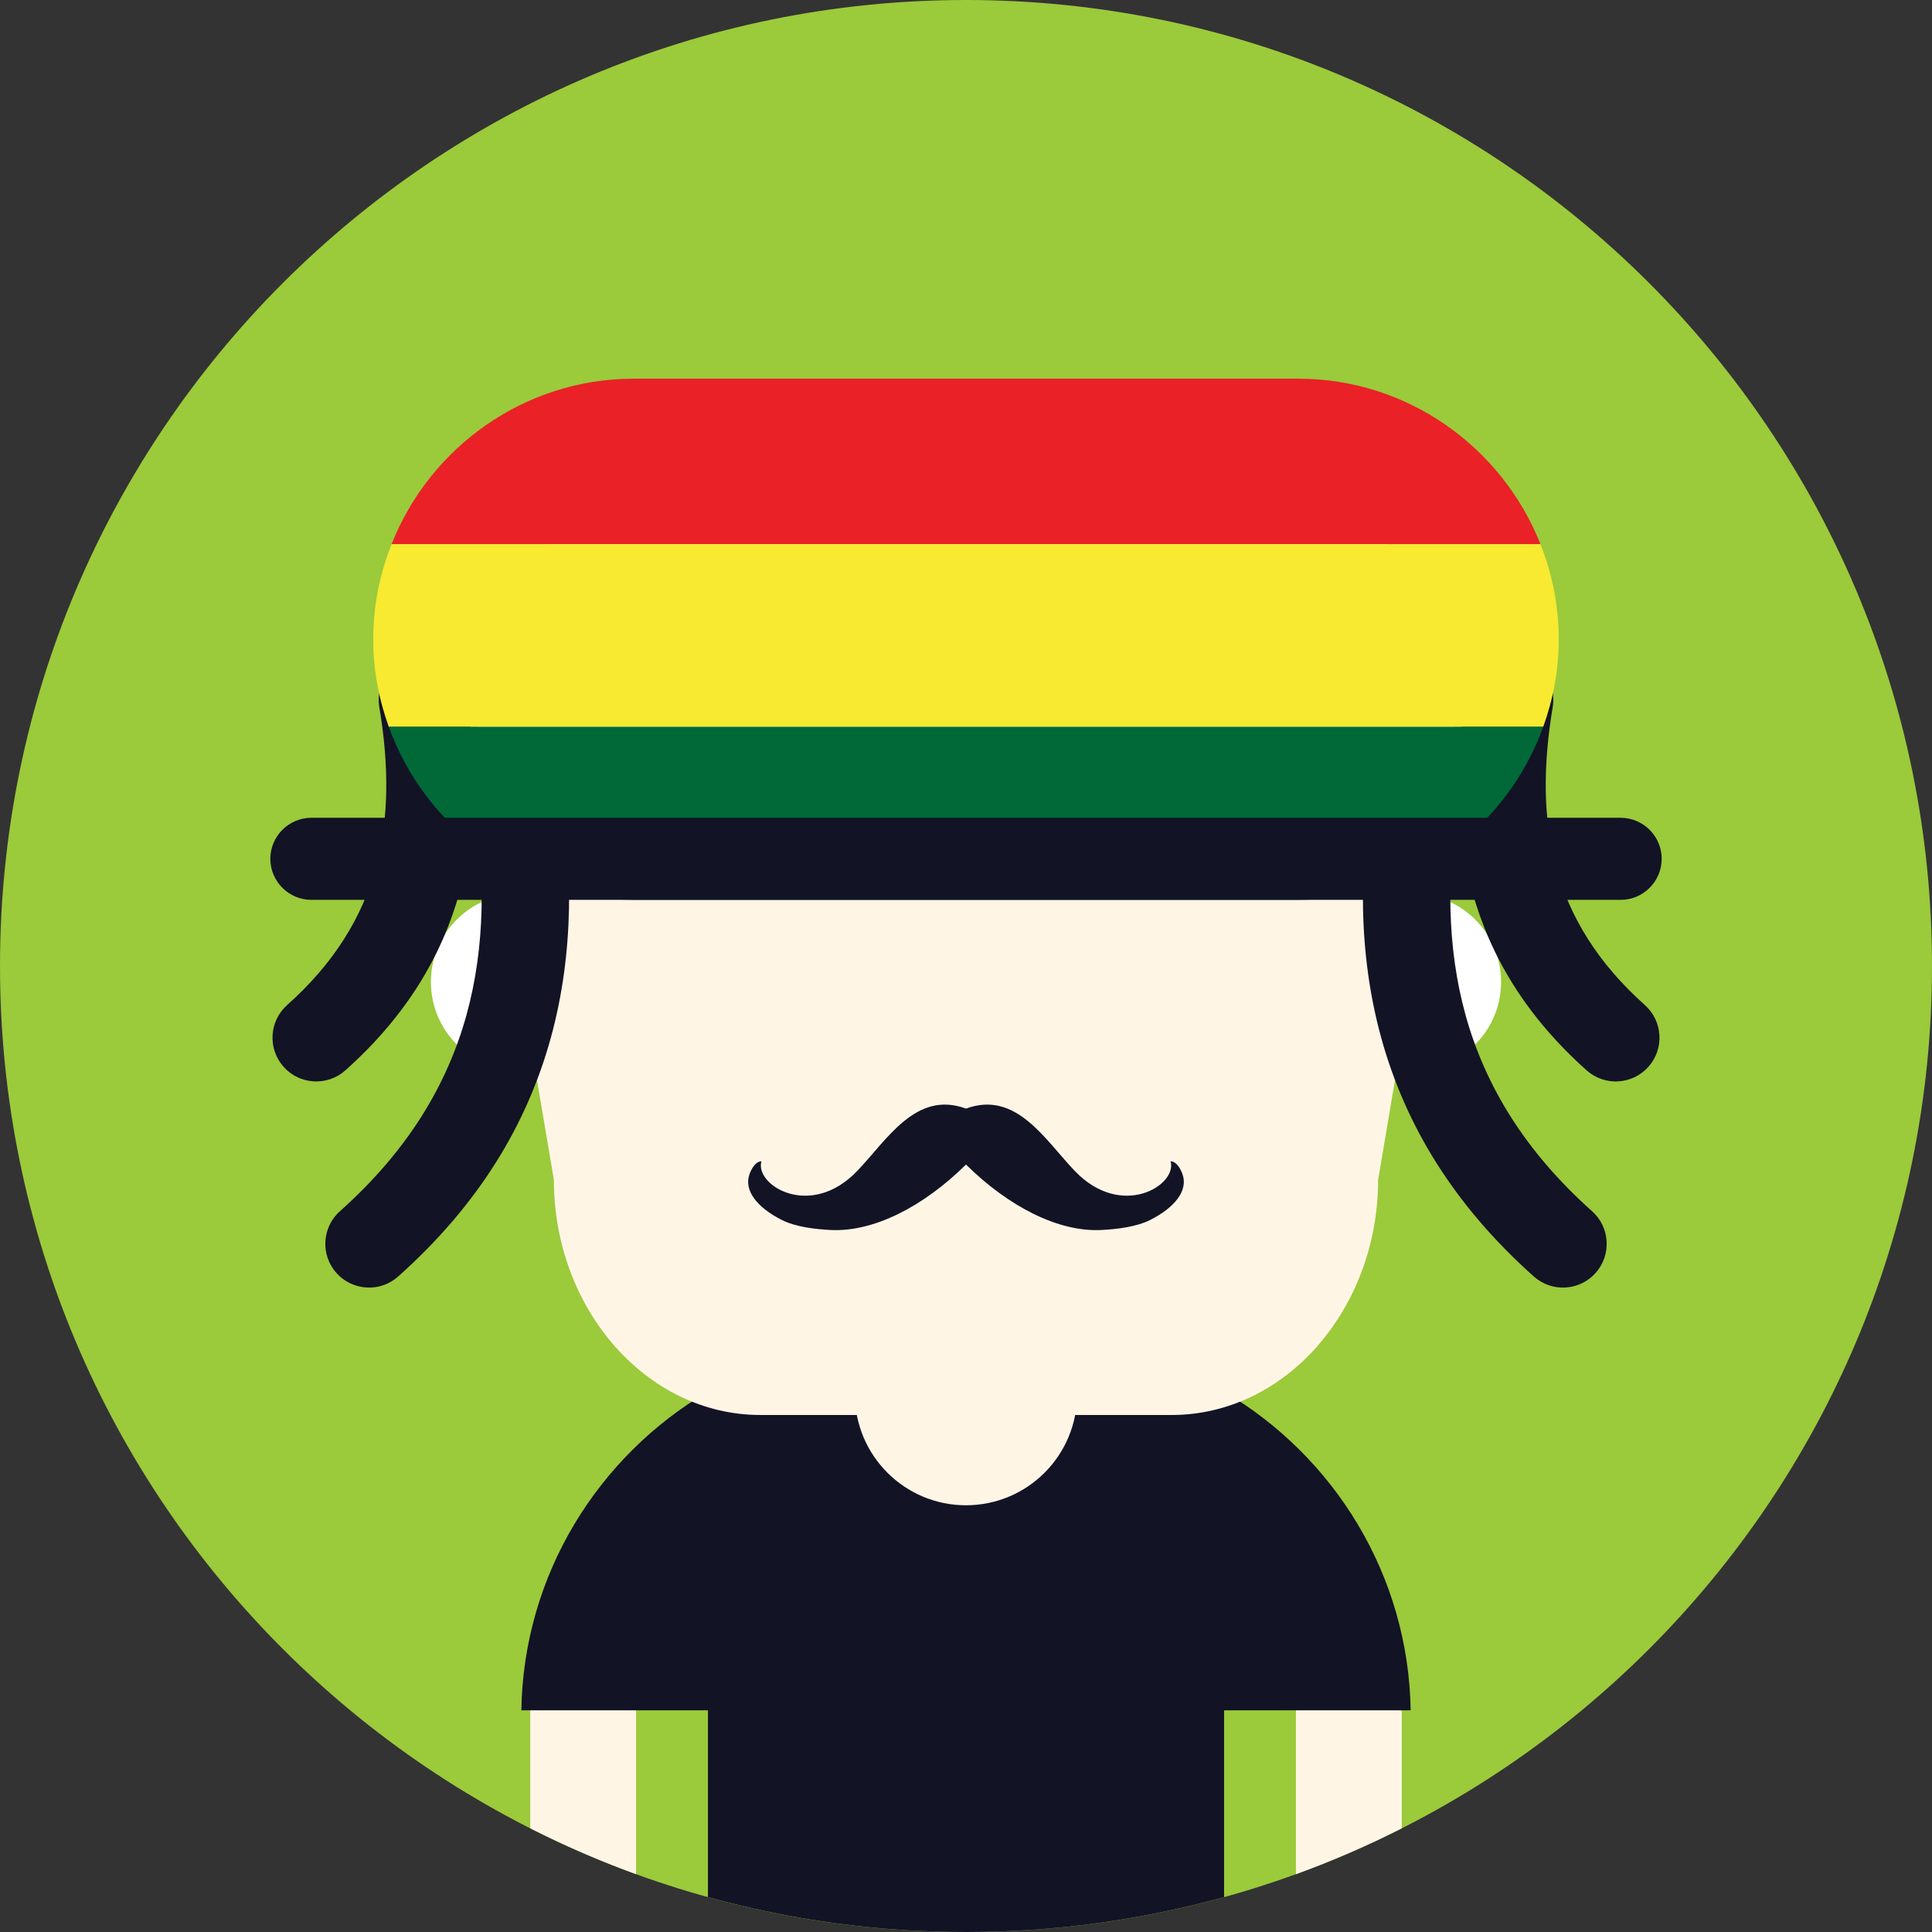
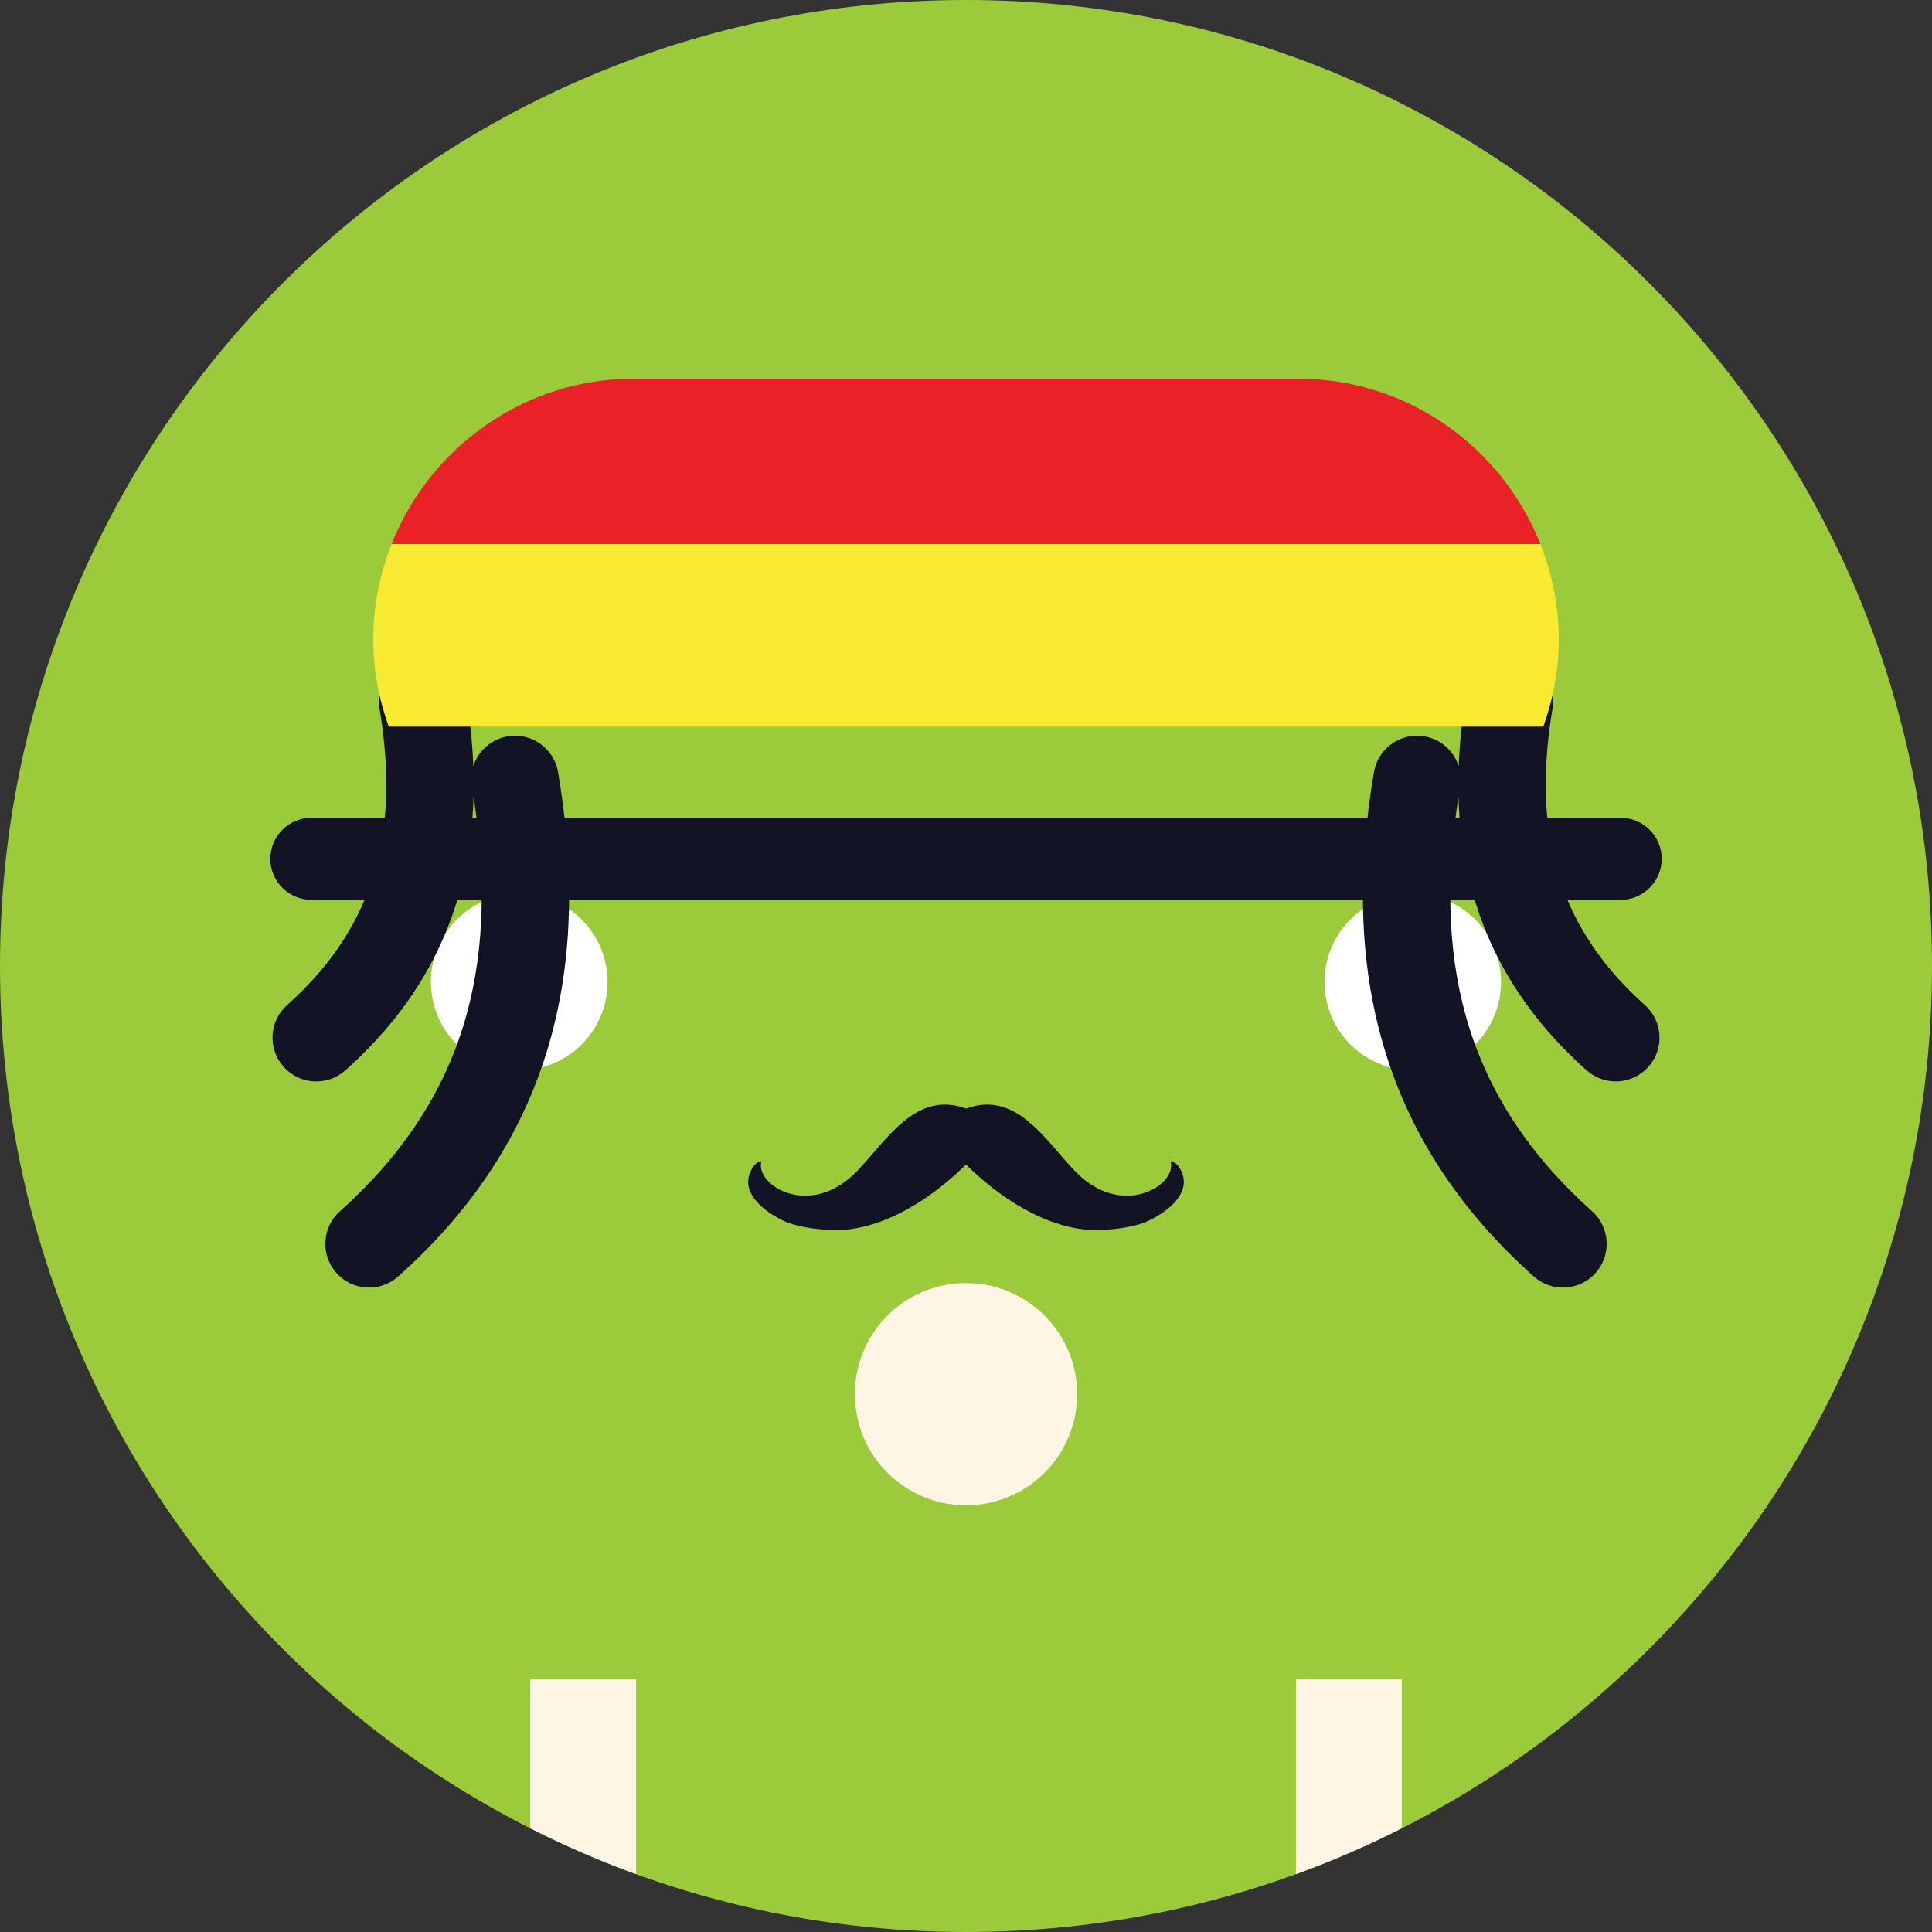
<svg xmlns="http://www.w3.org/2000/svg" version="1.1" id="Capa_1" x="0px" y="0px" viewBox="0 0 510 510" style="enable-background:new 0 0 510 510;" xml:space="preserve">
  <rect x="0" y="0" width="510" height="510" fill="#333333" stroke="none" />
  <g>
    <path style="fill:#9BCA3B;" d="M255,0C114.162,0,0,114.166,0,255c0,140.827,114.162,255,255,255c140.823,0,255-114.173,255-255   C510,114.166,395.823,0,255,0z" />
    <path style="fill:#FFF5E5;" d="M139.973,482.628c9.017,4.562,18.343,8.619,27.933,12.1v-51.455h-27.933V482.628z M342.095,443.273   v51.462c9.598-3.481,18.916-7.539,27.933-12.1v-39.363h-27.933V443.273z" />
-     <path style="fill:#121325;" d="M323.127,367.355v-7.391h-15.506c-10.771-4.031-22.407-6.244-34.541-6.244h-36.152   c-12.134,0-23.771,2.213-34.534,6.244h-15.513v7.384c-28.994,17.041-48.7,48.373-49.257,84.137h49.257v49.298   c21.685,5.995,44.529,9.217,68.127,9.217c23.59,0,46.434-3.222,68.119-9.217v-49.298h49.249   C371.827,415.721,352.121,384.389,323.127,367.355z" />
    <path style="fill:#FFFFFF;" d="M137.052,235.915c-12.863,0-23.304,10.437-23.304,23.308c0,12.879,10.44,23.315,23.304,23.315   c12.879,0,23.326-10.436,23.326-23.315C160.378,246.352,149.931,235.915,137.052,235.915z M372.94,235.915   c-12.879,0-23.311,10.437-23.311,23.308c0,12.879,10.432,23.315,23.311,23.315c12.871,0,23.304-10.436,23.304-23.315   C396.244,246.352,385.812,235.915,372.94,235.915z" />
    <path style="fill:#FFF5E5;" d="M255,338.693c-16.206,0-29.333,13.135-29.333,29.336c0,16.194,13.127,29.325,29.333,29.325   c16.198,0,29.333-13.131,29.333-29.325C284.333,351.828,271.198,338.693,255,338.693z" />
  </g>
-   <path style="fill:#FFF5E5;" d="M384.359,189.91c0-17.083-6.135-32.603-15.995-43.856c-9.875-11.246-23.507-18.23-38.493-18.23  H180.129c-14.972,0-28.595,6.993-38.479,18.246l-0.015-0.015c-9.86,11.253-15.987,26.773-15.987,43.856l20.563,121.535  c0,17.064,6.127,32.588,16.01,43.841c9.868,11.253,23.5,18.234,38.479,18.234h108.607c14.993,0,28.617-6.974,38.493-18.219  l-0.016-0.015c9.868-11.253,16.003-26.777,16.003-43.841L384.359,189.91z" />
  <g>
    <path style="fill:#121325;" d="M312.152,309.97c-0.481-1.358-1.565-3.406-3.153-3.406c1.859,6.251-12.909,15.49-25.299,2.518   c-7.934-8.298-15.505-21.301-28.7-16.439c-13.195-4.862-20.76,8.141-28.693,16.439c-12.404,12.973-27.157,3.733-25.306-2.518   c-1.58,0-2.672,2.047-3.153,3.406c-1.543,4.317,2.062,8.795,8.49,12.047c3.695,1.867,8.837,2.473,13.082,2.676   c11.178,0.516,24.274-6.112,35.58-17.282c11.306,11.17,24.402,17.797,35.588,17.282c4.237-0.203,9.379-0.809,13.074-2.676   C310.09,318.765,313.688,314.287,312.152,309.97z" />
    <path style="fill:#121325;" d="M147.326,203.858c-1.046-6.281-6.992-10.527-13.277-9.488c-4.411,0.741-7.828,3.891-9.101,7.884   c-0.248-6.39-0.956-12.864-2.062-19.401c-1.046-6.289-6.992-10.526-13.285-9.488c-6.277,1.05-10.522,7-9.477,13.282   c2.537,15.012,2.68,29.321-0.963,42.501c-3.561,12.886-10.885,25.035-23.356,36.156c-4.765,4.23-5.187,11.539-0.948,16.299   c4.229,4.765,11.538,5.19,16.303,0.949c16.011-14.283,25.502-30.184,30.222-47.255c2.25-8.148,3.395-16.48,3.62-24.967   c3.154,20.24,3.116,39.611-1.866,57.608c-5.111,18.498-15.581,35.896-33.391,51.782c-4.757,4.23-5.193,11.539-0.948,16.299   c4.245,4.765,11.547,5.19,16.304,0.949c21.347-19.047,33.984-40.194,40.262-62.884   C151.549,251.699,151.429,228.136,147.326,203.858z" />
    <path style="fill:#121325;" d="M434.195,265.305c-12.465-11.122-19.788-23.27-23.349-36.156c-3.65-13.18-3.5-27.489-0.964-42.501   c1.047-6.282-3.206-12.231-9.484-13.282c-6.284-1.039-12.23,3.199-13.277,9.488c-1.107,6.537-1.821,13.011-2.062,19.401   c-1.28-3.993-4.689-7.143-9.101-7.884c-6.285-1.039-12.231,3.207-13.277,9.488c-4.103,24.278-4.23,47.841,1.964,70.227   c6.278,22.69,18.908,43.837,40.255,62.884c4.765,4.241,12.064,3.816,16.304-0.949c4.237-4.761,3.816-12.069-0.948-16.299   c-17.802-15.886-28.271-33.285-33.391-51.782c-4.982-17.997-5.013-37.368-1.866-57.608c0.233,8.487,1.377,16.819,3.628,24.967   c4.712,17.071,14.203,32.972,30.214,47.255c4.765,4.241,12.065,3.816,16.303-0.949   C439.389,276.843,438.951,269.535,434.195,265.305z" />
  </g>
  <path style="fill:#EA2127;" d="M342.697,99.962H167.311c-28.972,0-53.855,18.182-63.942,43.679H406.64  C396.553,118.144,371.668,99.962,342.697,99.962z" />
-   <path style="fill:#016938;" d="M102.615,191.814c9.545,26.563,34.956,45.723,64.695,45.723h175.387  c29.739,0,55.15-19.16,64.688-45.723H102.615z" />
  <path style="fill:#F7EA31;" d="M406.639,143.646H103.368c-3.086,7.791-4.847,16.247-4.847,25.103c0,8.095,1.497,15.84,4.094,23.07  h304.776c2.597-7.23,4.087-14.975,4.087-23.07C411.479,159.893,409.717,151.436,406.639,143.646z" />
  <path style="fill:#121325;" d="M427.812,215.875H82.188c-5.954,0-10.824,4.87-10.824,10.828c0,5.969,4.87,10.839,10.824,10.839  h345.625c5.962,0,10.831-4.87,10.831-10.839C438.644,220.745,433.774,215.875,427.812,215.875z" />
  <g>
</g>
  <g>
</g>
  <g>
</g>
  <g>
</g>
  <g>
</g>
  <g>
</g>
  <g>
</g>
  <g>
</g>
  <g>
</g>
  <g>
</g>
  <g>
</g>
  <g>
</g>
  <g>
</g>
  <g>
</g>
  <g>
</g>
</svg>